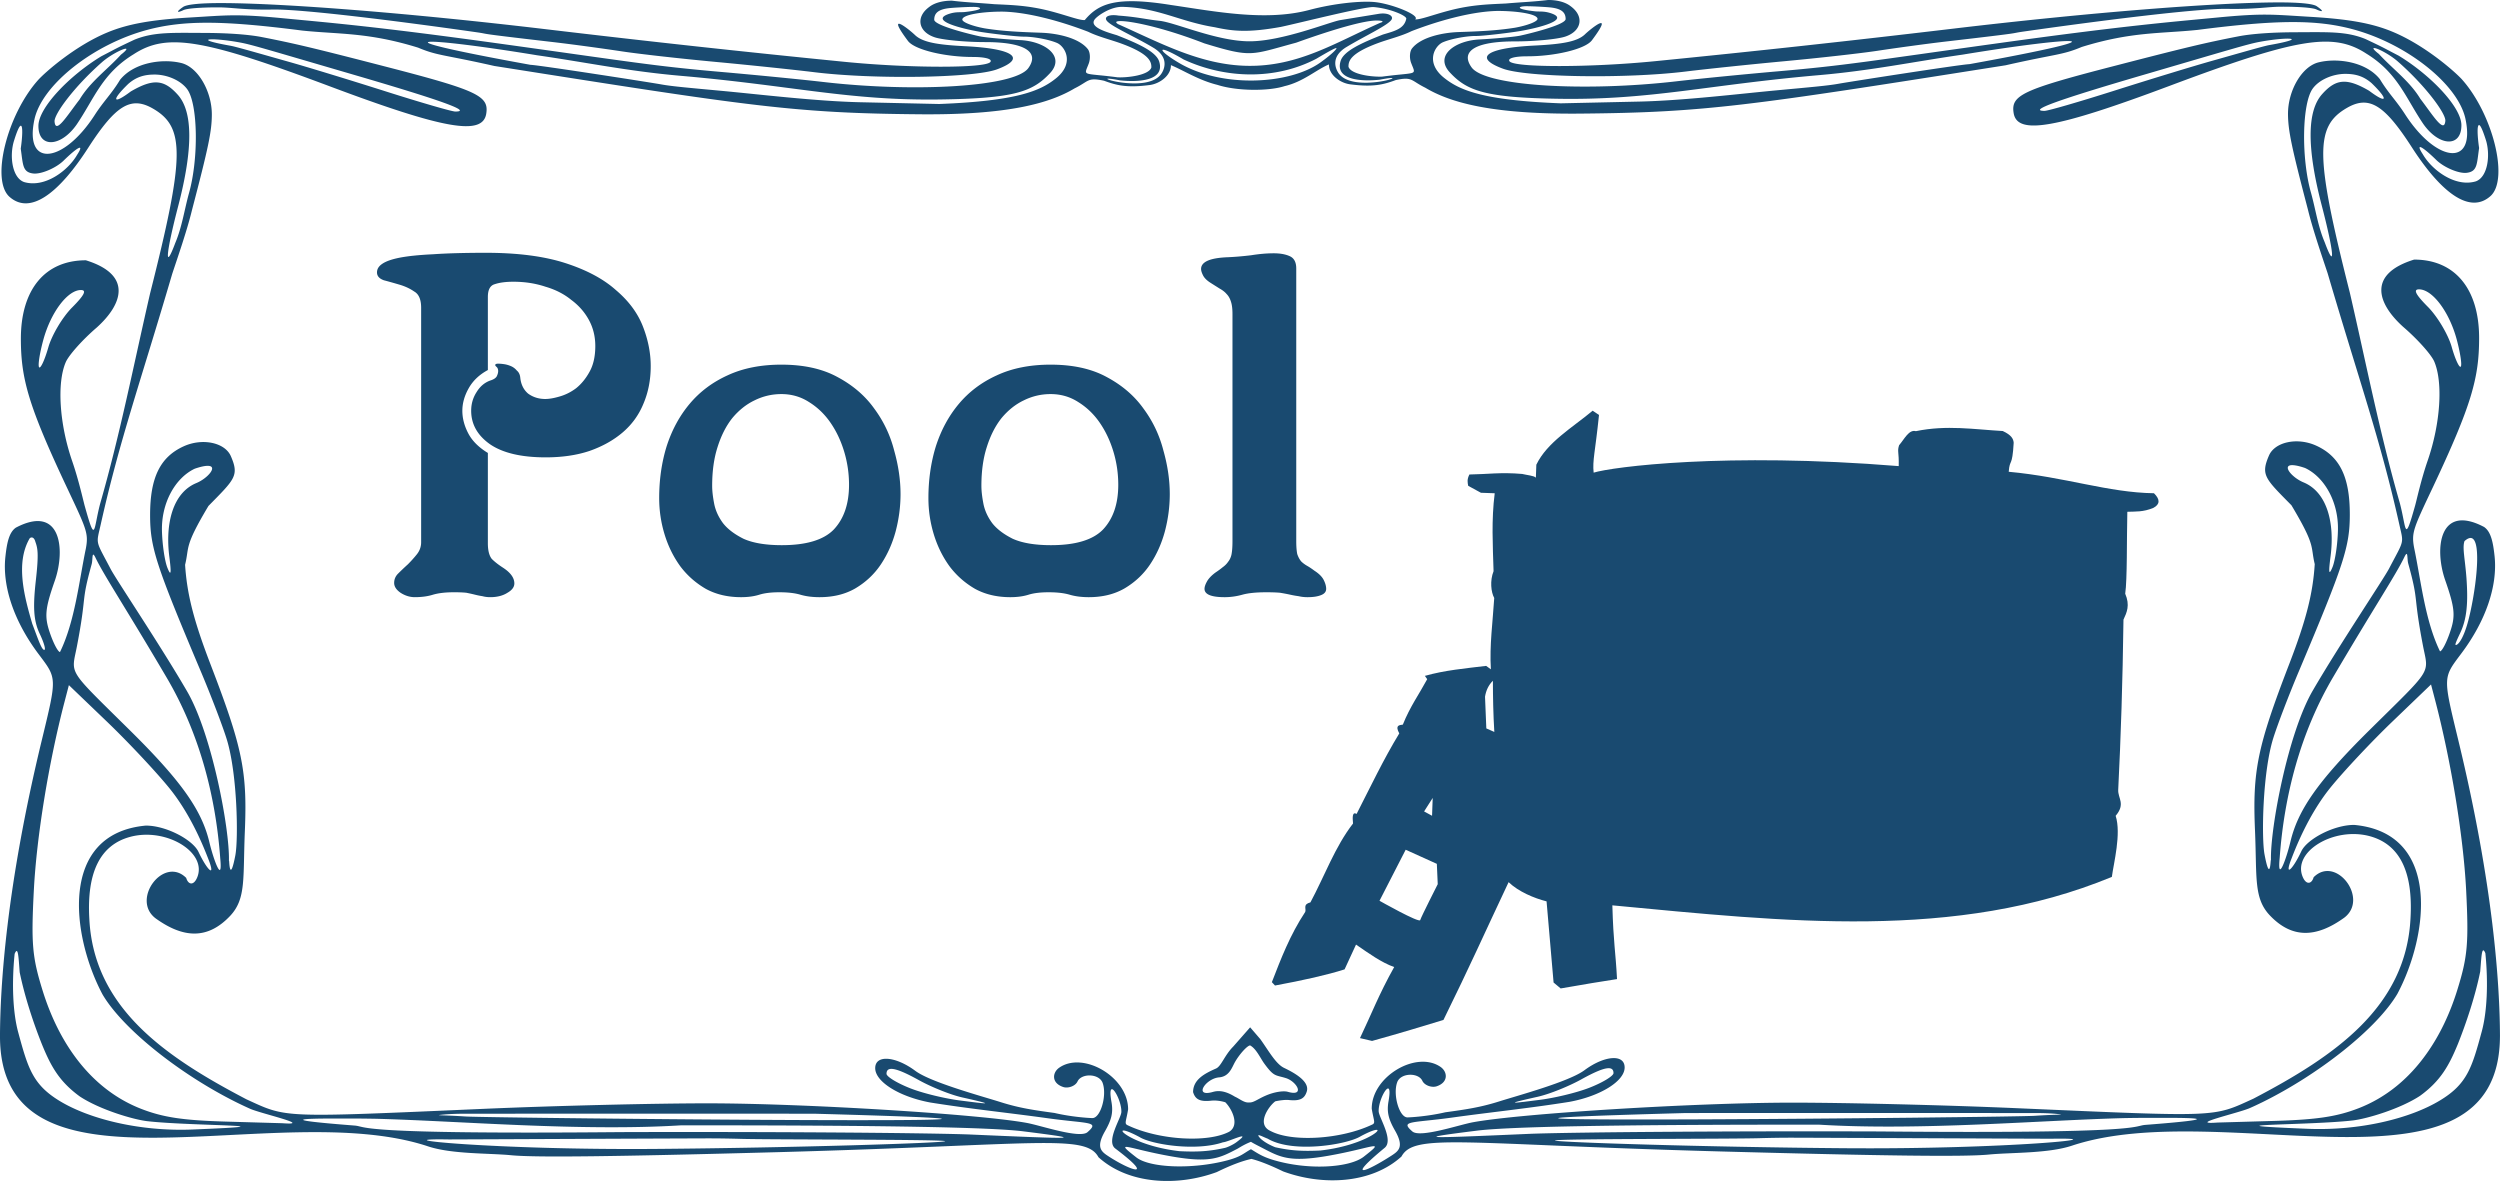
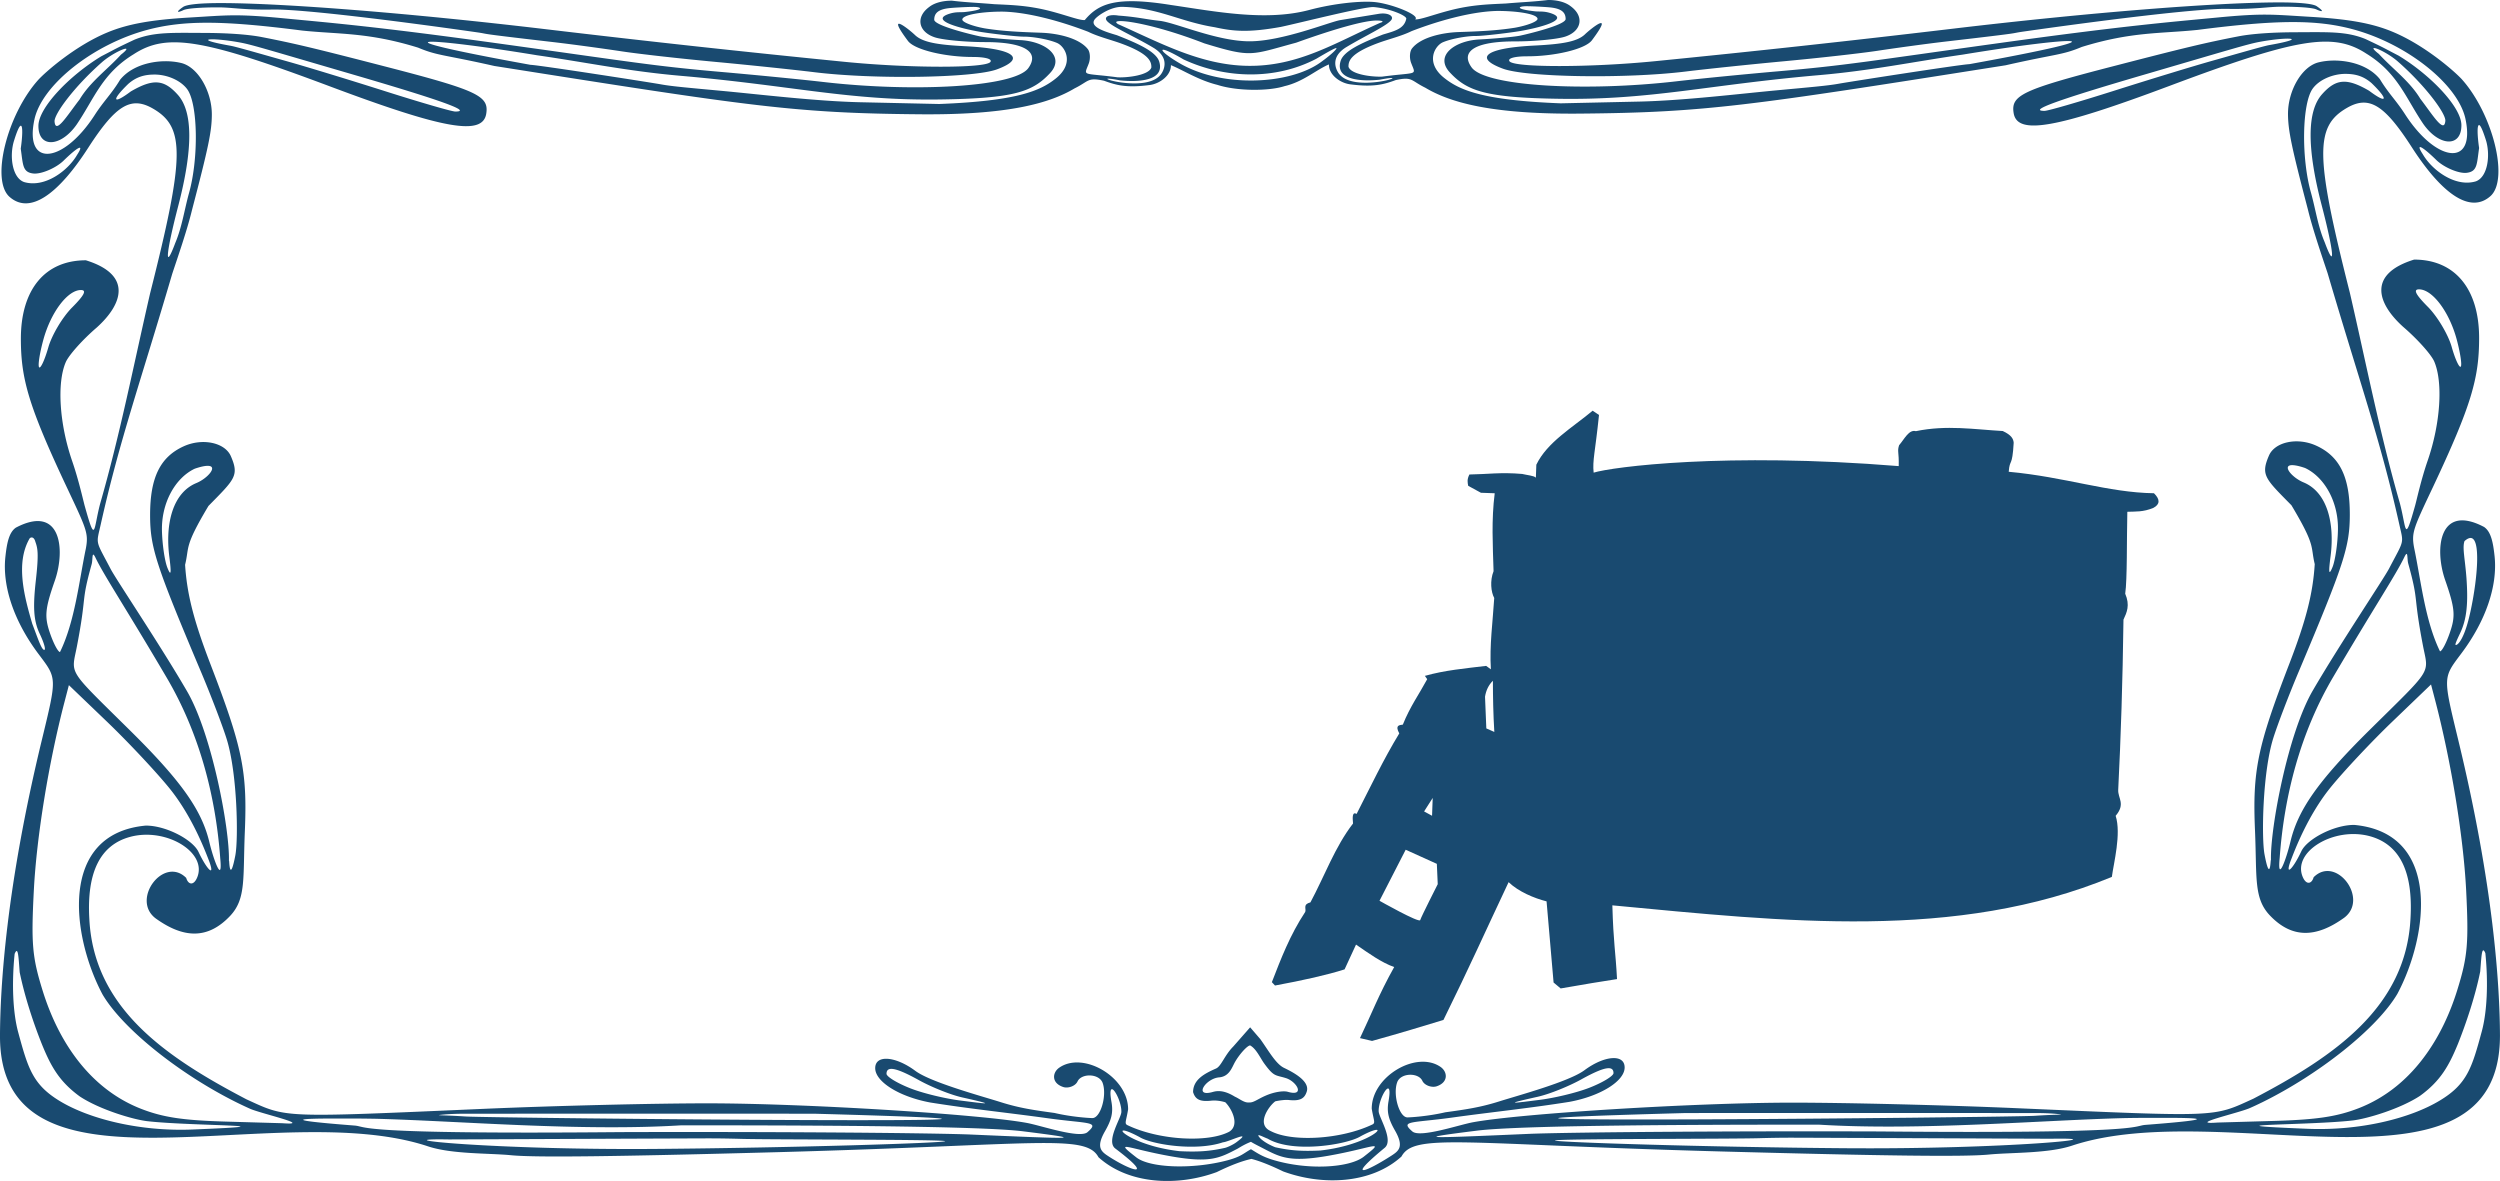
<svg xmlns="http://www.w3.org/2000/svg" viewBox="0 0 2038.5 962.99" version="1.0">
  <g fill="#194a70">
    <path d="M1756.343 402.194c5.117 5.039 4.975 9.005-.425 11.903-8.449 3.54-14.637 2.94-21.296 3.211-.521 22.776-.028 55.042-1.722 66.798 4.058 9.52 1.275 15.3-1.417 21.136-.652 49.96-2.134 96.02-4.293 138.867-.307 6.894 6.16 11.36-2.079 21.108 4.694 14.69-1.619 38.483-3.103 49.806-126.842 52.467-267.359 36.376-407.294 23.194.874 31.125 2.636 37.411 3.811 60.132-12.839 1.998-26.124 4.119-45.952 7.628l-5.782-4.84-5.716-66.155c-10.061-2.57-22.847-7.878-30.952-15.67-19.897 42.178-31.608 68.674-53.13 112.355-17.965 5.43-33.593 10.294-58.207 17.108l-9.848-2.298c9.219-19.273 15.382-35.643 27.888-57.94-10.46-3.705-20.786-11.224-31.121-18.321l-9.327 20.205c-14.133 4.546-33.809 8.941-56.74 13.174l-2.554-2.733c7.431-19.15 14.7-38.308 27.203-57.283 1.026-2.665-2.22-6.103 4.25-7.79 11.535-21.47 20.048-45.375 34.732-64.3-.457-5.1-.692-9.816 2.926-7.838 11.296-22.04 21.893-44.456 34.78-65.622-3.585-6.676-.135-6.734 2.907-7.177 5.91-14.747 13.227-24.723 19.857-37.026l-1.89-2.718c16.095-4.592 33.095-6.103 49.943-8.143l3.872 2.784c-1.177-19.463 1.537-38.783 2.738-58.156-2.638-4.752-3.64-14.055-.544-21.869-.614-20.977-1.849-41.818.941-63.517l-11.237-.401-10.39-5.668c-.455-2.592-1.17-5.027.991-9.232 14.284-.185 25.618-1.977 43.043-.447 3.862.972 9.66 1.373 11.147 3.044l.378-10.58c8.785-18.28 29.178-30.074 45.924-44.038l5.172 3.494c-3.05 29.896-5.454 37.11-4.37 47.01 15.38-4.678 107.31-16.79 248.757-5.327.307-11.703-1.37-11.968.335-17.059 4.31-4.947 7.958-13.007 13.648-11.428 25.103-5.21 47.608-1.404 70.84-.12 7.239 3.347 8.67 6.488 8.925 9.587-1.173 20.525-3.201 12.575-4.041 23.64 46.266 4.27 80.745 16.938 118.422 17.513zM1146.19 692.883l-21.346 41.606s32.445 18.369 33.201 15.745c.752-2.619 14.285-29.277 14.285-29.277l-.734-16.579-25.406-11.495zm22.027-42.246l-7.01 11.006 6.491 3.54.52-14.546zm49.088-95.561c-3.43 3.408-5.573 7.743-6.419 13.01l1.06 25.858 6.52 2.879c-.875-14.438-1.134-28.22-1.16-41.747z" />
    <path d="M1262.214.005c-11.63 1.432-20.95 1.688-34.25 2.84-12.94.674-27.39.753-46.62 5.844-13.38 3.539-23.22 7.43-27.41 7.113 4.53-3.264-19.48-12.968-33.68-14.18-10.16-.867-31.13.781-52.88 6.543-35.46 9.386-76.79 1.131-112.37-4.069-44.74-7.195-59.05-1.416-70.48 12.257-4.19.317-14.03-3.574-27.4-7.112-19.24-5.092-33.69-5.17-46.63-5.845-13.3-1.151-22.61-1.408-34.25-2.84-7.02-.051-14.12 1.564-18.592 5.156-11.125 8.145-8.96 20.18 4.438 24.674 6.464 2.169 25.104 3.942 41.404 3.942 31.23 0 44.67 7.69 35.03 21.173-11.07 15.49-92.673 19.947-167.06 11.358-18.378-2.121-56.115-5.823-83.843-8.242-54.607-4.764-71.237-7.922-179-22.883-103.01-14.3-139.14-17.118-177.69-20.842s-45.19-2.448-76.41-.606c-31.21 1.842-50.04 5.234-66.47 11.965-26.99 11.058-51.71 33.101-57.03 39.065-25.21 28.28-38.69 81.575-23.25 95.19 17.05 15.042 40.38-3.131 64.1-39.915 22.51-34.907 34.91-42.421 52.87-32.036 26.3 15.202 25.93 38.805-2.37 150.726-13.25 57.537-24.4 114.775-40.78 171.669-5.48 20.952-3.54 33.595-12.41 1.932-1.29-4.596-4.94-21.305-10.31-36.859-10.43-30.224-12.6-63.669-5.25-80.722 2.48-5.752 13.83-18.447 25.22-28.204 21.53-19.382 29.07-43.14-8.82-54.865-33.28 0-53 23.767-53 63.907 0 32.58 6.09 54.556 37.5 121.278 16.03 34.044 17.8 37.335 15.5 49.783-5.59 26.828-8.91 59.461-21.09 84.445-1.62 0-5.35-7.058-8.28-15.686-4.53-13.32-3.9-19.761 4.15-42.76 8.8-25.69 4.62-62.117-31.84-42.982-5.64 3.847-7.35 12.625-8.56 23.74-2.64 24.262 7.08 52.783 27.09 79.426 15.13 20.15 15.08 18.447 2.38 71.044C5.11 723.455.18 803.763-.01 844.883c.01 142.23 224.9 48.627 349.03 89.853 19.55 6.493 49.37 5.452 67.82 7.251 19.79 1.933 83.89 1.12 218.46-2.54 210.84-5.735 249.99-15.148 260.41 4.164 24.46 22.152 64.19 24.005 96.47 12.095 12.06-5.911 21.17-9.175 28.25-10.745 6.71 1.746 15.11 5.01 25.84 10.216 32.28 11.91 72.04 10.057 96.5-12.149 10.42-19.311 49.55-9.863 260.38-4.128 134.57 3.652 198.67 4.464 218.47 2.532 18.44-1.8 48.25-.759 67.85-7.252 124.1-41.226 349 52.403 349-89.87-.2-41.13-5.1-121.402-33.9-240.43-12.7-52.606-12.7-50.894 2.4-71.044 20-26.651 29.7-55.173 27.1-79.434-1.2-11.107-2.9-19.894-8.6-23.732-36.4-19.143-40.6 17.292-31.8 42.982 8 22.99 8.7 29.43 4.1 42.76-2.9 8.629-6.6 15.686-8.2 15.686-12.2-24.993-15.5-57.617-21.1-84.445-2.3-12.457-.6-15.739 15.5-49.792 31.4-66.721 37.5-88.688 37.5-121.277 0-40.14-19.8-63.908-53-63.908-37.9 11.725-30.4 35.492-8.9 54.865 11.4 9.766 22.8 22.452 25.3 28.204 7.3 17.053 5.1 50.507-5.3 80.723-5.4 15.562-9 32.27-10.3 36.858-8.9 31.663-6.9 19.02-12.4-1.932-16.4-56.894-27.5-114.122-40.8-171.669-28.3-111.917-28.7-135.516-2.4-150.717 18-10.388 30.4-2.873 52.9 32.033 23.7 36.78 47.1 54.962 64.1 39.92 15.4-13.621 2-66.917-23.2-95.199-5.4-5.96-30.1-28.004-57.1-39.063-16.4-6.73-35.2-10.123-66.4-11.964-31.3-1.842-37.9-3.118-76.4.606-38.6 3.724-74.7 6.542-177.73 20.842-107.77 14.96-124.4 18.12-179 22.883-27.73 2.419-65.47 6.121-83.85 8.243-74.38 8.588-155.99 4.13-167.06-11.359-9.64-13.483 3.81-21.173 35.03-21.173 16.3 0 34.94-1.773 41.41-3.941 13.39-4.494 15.56-16.53 4.43-24.675-4.47-3.591-11.57-5.207-18.59-5.156zm595.06 1.957c-50.7.143-152.5 8.08-264.37 21.367-85.73 10.182-161.45 18.441-243.22 26.548-53.08 5.263-115.18 5.309-118.84.083-1.7-2.426 4.16-4.053 14.65-4.053 22.08 0 47.09-5.752 52.56-13.067 18.94-25.292-.79-9.557-5.68-4.853-6.21 5.96-18.47 8.025-41.1 9.153-39.54 1.971-50.25 9.84-25.72 18.885 19.09 7.035 99.97 8.298 148.79 2.316 16.86-2.067 53.33-5.887 81.06-8.464 27.73-2.576 61.76-6.386 75.62-8.491 13.87-2.105 39.63-5.677 57.28-7.72 67.44-7.797 48.12-6.004 61.88-7.967 62.09-8.86 141.49-18.899 165.79-18.47 24.2.426 32.6-1.753 44.6-1.765 13.3-.013 25.1.738 28.3 2.26 4.9 2.311 6.7 1.814.2-2.647-2.6-1.79-12-3.171-31.8-3.115zm-1676.1.552c-19.84-.057-29.21 1.324-31.81 3.115-6.49 4.46-4.7 4.958.15 2.646 3.2-1.521 15.01-2.273 28.32-2.26 11.97.013 20.39 2.192 44.65 1.765 24.26-.428 103.64 9.611 165.75 18.47 13.77 1.963-5.55.17 61.88 7.968 17.66 2.042 43.42 5.614 57.28 7.719s47.9 5.915 75.624 8.491c27.728 2.577 64.195 6.397 81.063 8.464 48.82 5.982 129.69 4.72 148.78-2.316 24.53-9.044 13.83-16.913-25.72-18.884-22.63-1.129-34.89-3.193-41.094-9.153-4.898-4.705-24.624-20.44-5.688 4.852 5.477 7.315 30.492 13.067 52.562 13.067 10.49 0 16.36 1.627 14.66 4.053-3.66 5.226-65.768 5.18-118.85-.083-81.768-8.106-157.49-16.366-243.22-26.548C333.66 10.594 231.87 2.657 181.17 2.514zm938.76 3.233c13.83 1.166 27.24 7.165 26.74 9.559-1.71 8.177-9.3 9.971-19 12.846-16.89 6.655-32.02 13.303-34.53 21.56-4.84 15.936 17.77 16.796 31.91 15.273 33.4-6.466-23.43 13-34.22-6.34-2.76-4.766-4.53-13.31 7.12-20.32 15.53-9.34 34.64-18.024 36.85-22.606 1.46-3.031-3.59-5.58-10.57-4.439l-31.25 5.101c-8.66 1.416-47.46 17.374-74.3 17.298-26.75-.075-60.42-15.37-73.29-16.72-10.63-1.114-17.79-3.121-33.27-4.237-6.98-1.14-11.52.517-10.06 3.549 2.21 4.581 22.83 13.292 38.36 22.634 11.66 7.009 9.88 15.526 7.13 20.29-10.8 19.34-67.63-.125-34.22 6.341 14.13 1.524 36.74.663 31.9-15.273-2.5-8.256-17.63-14.905-34.53-21.56-9.7-2.874-23.5-7.012-17.57-13.477 2.79-3.035 12.83-9.873 22.15-9.629 29.45.776 46.66 12.028 75.25 16.624 14.88 3.206 26.73 4.62 53.9-.281 13.88-2.921 67.36-16.457 75.5-16.193zm124.62-.67c6.48.011 17.89.743 20.62 1.103 7.85 1.036 11.44 3.829 11.44 9.346 0 4.908-31.67 12.41-37.19 13.564-5.52 1.153-24.37 2.647-32.87 3.06-20.35.989-37.03 13.248-24.38 26.88 14.15 15.246 29.17 20.676 89.88 21.532 74.54 1.05 119.88-11.347 211.62-19.327 42.39-3.686 77.74-11.108 116.91-16.733 90.35-14.896 141.45-16.879 5.31 7.801-6.93.208-97.96 14.38-106.78 15.99-8.82 1.61-22.99 2.802-50.88 5.404-27.89 2.601-75.88 8.344-111.28 9.125l-64.34 1.434c-63.51-2.463-82.4-10.655-95.1-20.787-15.83-12.634-7.39-26.335-.93-29.03 7.83-3.27 20.68-5.16 26.78-5.1 6.09.06 28.16-2.671 36.03-3.998 13.33-2.248 43.08-9.257 24.22-14.86-5.11-1.517-8.46-.868-12.03-1.268-16.89-1.891-13.52-4.146-7.03-4.136zm-450.72.552c6.48-.01 9.85 2.271-7.03 4.163-3.58.4-6.93-.276-12.04 1.24-18.856 5.603 10.89 12.64 24.22 14.888 7.87 1.326 29.94 4.03 36.03 3.97 6.1-.06 18.96 1.83 26.79 5.1 6.45 2.696 14.89 16.396-.94 29.03-12.7 10.133-31.59 18.324-95.096 20.787l-64.343-1.433c-35.4-.782-83.391-6.524-111.28-9.126-27.891-2.601-42.051-3.793-50.881-5.403-8.82-1.61-99.85-15.782-106.78-15.99-136.15-24.68-85.09-22.697 5.32-7.802 39.16 5.625 74.51 13.047 116.9 16.734 91.742 7.98 137.08 20.376 211.63 19.327 60.71-.856 75.72-6.258 89.87-21.505 12.65-13.631-4.03-25.919-24.37-26.907-8.51-.413-27.36-1.907-32.88-3.06-5.52-1.154-37.186-8.656-37.186-13.564 0-5.517 3.587-8.31 11.436-9.346 2.73-.36 14.14-1.092 20.63-1.103zm426.4 3.308c16.13-.136 33.47 2.358 33.47 6.479 0 2.124-8.23 5.351-18.31 7.168-15.1 2.45-30.64 3.038-45.97 3.556-12.67.428-30.77 4.002-38.09 13.4-1.84 2.351-2.24 7.688-.69 11.77 4.06 10.699 5.72 7.29-23.59 11.166-8.4.362-25.58-1.753-27.5-8.078 0-4.423 1.06-10.736 24-19.243 8.63-3.203 19.17-5.684 27.43-9.76 19.77-7.647 47.18-15.827 69.25-16.458zm-405.12.551c1.01-.011 2.02-.008 3.03 0 22.08.631 49.48 8.811 69.25 16.459 8.27 4.076 18.8 6.557 27.44 9.76 22.94 8.506 24 14.847 24 19.27-1.92 6.325-19.11 8.44-27.5 8.078-29.32-3.876-27.66-.467-23.6-11.165 1.55-4.083 1.15-9.42-.68-11.772-7.33-9.397-25.43-12.999-38.1-13.427-15.32-.518-30.87-1.106-45.97-3.556-10.08-1.816-18.31-5.043-18.31-7.168 0-3.863 15.24-6.301 30.44-6.479zm307.31 7.251c5.21.01 6.48.9 2.75 1.958-36.83 16.413-66.79 35.644-107.95 34.98-38.02-.612-70.75-18.484-105.53-33.983-9.02-5.485 23.04-2.654 70.3 15.663 39.01 11.924 37.68 9.485 74.9-.552 31.53-11.34 55.59-18.087 65.53-18.066zm745.81 1.268c19.8-.092 35.2 1.833 50 5.79 44.3 11.804 86.1 45.034 92.1 73.168 8.4 39.521-23.6 35.913-49.2-3.694-7.4-11.535-13.6-17.137-20.6-28.755-11.4-14.153-34.3-17.371-49.5-13.784-14.1 3.102-25.5 23.3-25.4 42.291.1 13.466 2.8 26.556 16.2 77.692 4.1 16.85 11.9 39.373 16.1 52.05 25.7 87.586 42.9 135.296 58.3 204.144 3.8 17.115 4.5 12.386-8.1 36.532-4.5 8.69-40.2 61.649-62.4 99.83-20.1 34.645-34.6 111.883-34 137.846v.027c-.1.282-.2.582-.2.908-.2 2.709-1 15.942-5-5.16-2.6-13.18-1.7-66.907 7.1-95.023 3.5-11.125 12.9-35.686 20.9-54.592 36.8-87.312 41.5-101.515 41.5-127.867 0-30.551-8.2-47.269-27.4-56.02-15.3-6.961-33.6-3.141-38.5 8.028-6.9 15.95-3.2 18.782 18.3 40.581 20.1 33.613 15.4 33.04 19 47.993-1.5 24.013-7 45.601-20.7 81.225-26.1 67.798-30.1 87.065-28 136.16 1.6 38.226-1.1 54.768 11.8 68.733 18.5 19.69 38.4 18.403 60.9 2.232 20.5-15.377-6.6-51.336-24.9-33.03-1.5 5.426-5.9 6.59-8.8-.053-9-20.538 25.1-41.393 54.6-33.418 24.3 6.599 35.4 28.875 33.2 66.88-3.6 72.368-61.4 112.27-128.1 147.144-33.5 15.271-26.7 14.998-193.38 7.746-57.56-2.506-140.04-4.526-183.32-4.5-78.54.054-220.68 8.796-259.72 15.995-11.34 2.09-43.08 12.96-49.37 7.499-10.34-8.972-.74-6.723 32.66-11.363 32.63-4.535 62.01-7.455 95.59-12.818 25.25-4.694 44.84-16.939 44.84-27.984 0-5.205-3.55-7.71-9.06-7.658-6.24.053-14.97 3.397-23.72 9.89-12.62 9.378-54.63 20.723-69.75 25.505-15.25 4.825-27.46 6.572-43.72 8.795-13.81 3.247-27.96 4.138-30.84 4.164-6.64.062-12.04-18.43-8.38-28.619 2.84-7.887 17.32-8.054 20.5-1.244 1.77 3.785 7.66 5.832 11.69 4.5 9.73-3.23 8.97-11.787 3.16-15.8-19.7-13.596-56.17 7.824-56.1 34.053 1.64 10.083 3.39 11.715.16 13.065-25.38 12.016-65.18 14.38-82.62 5.152-11.98-5.32-1.59-20.211 3.79-24.199 2.98-.68 7.95-1.411 11.11-1.076 9.23.97 12.83-1.209 14.6-7.005 2.61-8.566-11.45-15.783-18.57-19.214-6.81-3.291-12.84-14.425-19.37-23.494l-8.25-9.563-13.75 15.633c-7.27 7.34-9.75 16.074-14.1 17.97-9.44 4.13-18.62 9.043-18.68 19.215 1.76 5.805 5.4 7.984 14.62 7.005 3.99-.424 8.03.203 11.63 1.27 5.2 5.1 12.08 18.483 3.25 24.014-17.45 9.22-57.25 6.864-82.63-5.16-3.22-1.342-1.47-2.983.16-13.066.07-26.22-36.4-47.622-56.1-34.018-5.8 4.005-6.56 12.571 3.16 15.791 4.03 1.341 9.92-.732 11.69-4.517 3.18-6.82 17.66-6.643 20.5 1.244 3.66 10.19-1.74 28.672-8.38 28.61-2.87-.026-17.03-.917-30.84-4.164-16.25-2.223-28.47-3.935-43.72-8.76-15.11-4.79-57.126-16.162-69.75-25.531-8.748-6.493-17.48-9.846-23.718-9.899-5.505-.044-9.063 2.453-9.063 7.667 0 11.045 19.594 23.29 44.844 27.983 33.587 5.364 62.967 8.284 95.597 12.819 33.39 4.64 42.99 2.408 32.65 11.38-6.29 5.461-38.03-5.434-49.37-7.525-39.04-7.19-181.18-15.933-259.72-15.986-43.28-.035-125.76 1.985-183.31 4.49-166.68 7.261-159.89 7.526-193.35-7.745-66.71-34.865-124.52-74.767-128.15-147.135-2.18-38.014 8.88-60.281 33.25-66.88 29.47-7.984 63.53 12.871 54.56 33.409-2.9 6.643-7.26 5.487-8.81.053-18.32-18.306-45.36 17.653-24.88 33.03 22.52 16.17 42.38 17.459 60.85-2.232 12.98-13.965 10.24-30.498 11.84-68.733 2.06-49.086-1.92-68.354-27.97-136.16-13.69-35.624-19.2-57.212-20.75-81.217 3.65-14.953-1.03-14.388 19.06-48 21.42-21.8 25.19-24.623 18.25-40.582-4.85-11.16-23.22-14.989-38.5-8.02-19.16 8.743-27.34 25.47-27.34 56.02 0 26.344 4.62 40.547 41.5 127.868 7.98 18.897 17.39 43.467 20.87 54.583 8.83 28.116 9.67 81.842 7.13 95.031-4.07 21.103-4.87 7.87-5.03 5.152a3.304 3.304 0 00-.19-.908v-.027c.61-25.963-13.96-103.192-34.06-137.845-22.15-38.173-57.84-91.132-62.38-99.831-12.6-24.137-11.89-19.409-8.06-36.523 15.39-68.857 32.56-116.567 58.25-204.153 4.19-12.677 12.06-35.2 16.13-52.05 13.41-51.131 16.12-64.221 16.18-77.687.09-18.992-11.33-39.19-25.34-42.292-15.26-3.587-38.11-.369-49.5 13.785-7.02 11.617-13.26 17.22-20.69 28.754-25.51 39.607-57.56 43.215-49.15 3.694 5.98-28.133 47.78-61.364 92.06-73.168 29.68-7.913 61.72-7.754 126.34.58 30.19 3.135 53.86 1.346 94.47 13.921 16.09 6.746 20.39 5.491 62.16 14.943 210.39 33.246 244.71 38.486 347.22 39.396 71.13.632 105.22-8.778 125.9-21.118 12-5.903 10.28-9.17 24.06-6.23 10.28 3.81 18.69 5.882 37.16 3.5 8.15-1.05 17.49-7.69 17.34-16.237 10.22 4.246 22.89 12.434 37.87 16.084 15.99 5.198 41.92 5.219 54.77 1.052 15.22-3.493 25.96-13.457 36.21-17.716-.15 8.547 9.19 15.188 17.34 16.238 18.47 2.381 26.88.336 37.16-3.473 13.78-2.94 12.07.327 24.06 6.23 20.68 12.34 54.77 21.75 125.91 21.119 102.5-.912 136.83-6.151 347.22-39.397 41.73-9.452 46.03-8.198 62.13-14.943 40.6-12.575 64.3-10.786 94.5-13.922 32.3-4.167 56.5-6.276 76.3-6.369zm21.1 8.216c-5.5-.014-11.7.051-18.8.083-17 .076-34.1 1.132-45.5 3.363-26.7 5.195-42.4 8.92-101.5 24.233-74.46 19.248-83.97 23.723-81.61 38.294 2.94 18.147 34.21 12.669 127.41-22.276 104-39.01 133.1-43.784 160.1-26.246 25.7 15.737 32.1 36.143 46.5 57.371 12.9 18.425 31.1 19.408 31.1 1.075 0-14.868-25.4-41.122-51.2-56.736-14-7.238-10.8-5.892-27.1-13.592-11.7-4.736-22.7-5.527-39.4-5.569zm-1740.3.551c-16.7.042-27.67.833-39.37 5.569-16.34 7.7-13.12 6.355-27.13 13.592-25.76 15.614-51.21 41.868-51.21 56.737 0 18.332 18.24 17.35 31.15-1.076 14.39-21.227 20.81-41.634 46.53-57.37 26.95-17.539 56.11-12.764 160.1 26.245 93.16 34.945 124.43 40.423 127.37 22.276 2.36-14.57-7.15-19.046-81.56-38.293-59.2-15.313-74.87-19.038-101.5-24.234-11.44-2.23-28.52-3.287-45.53-3.363-7.09-.031-13.28-.097-18.85-.083zm1716.8 4.742c5.9.105 3.6 1.865-15.7 5.294-4.6.815-31.3 8.571-46.5 12.819-15.1 4.248-50.8 15.148-79.4 24.233-28.6 9.085-54.2 16.542-57.1 16.542-14 0 10.7-8.95 83.9-30.299 67.4-19.699 81.7-24.113 90.9-25.86 10-1.894 19.4-2.81 23.9-2.729zm-1693.3.552c4.54-.082 13.92.834 23.91 2.73 9.21 1.745 23.49 6.16 90.97 25.859 73.13 21.35 97.85 30.298 83.81 30.298-2.81 0-28.49-7.457-57.06-16.541-28.57-9.085-64.31-19.986-79.44-24.234-15.12-4.247-41.87-12.004-46.47-12.819-19.32-3.428-21.54-5.188-15.72-5.293zm1763.4 7.112c2.6.027 12.7 5.195 19.4 11.11 22.6 19.868 39 42.254 38.6 48.219-.9 10.87-10.2-4.635-20.4-17.947-8.7-14.395-22.5-24.238-33.8-36.557-4.4-3.44-5.2-4.838-3.8-4.825zm-846.45.028c1.46-.095-3.05 4.763-12.87 11.772-25.28 18.035-80.03 20.879-114.85.551-18.62-10.873-19.57-16.61 3.35-3.032 33.84 15.732 74.66 16.955 108.15-.552 10.03-5.94 15.09-8.665 16.22-8.739zm-987.03.523c1.35-.013.6 1.386-3.81 4.825-11.27 12.32-25.12 22.162-33.75 36.557-10.29 13.313-19.59 28.817-20.41 17.947-.45-5.965 16.01-28.35 38.53-48.218 6.71-5.915 16.88-11.084 19.44-11.11zm1810 20.512c8.2.005 14.8 1.854 21.4 7.609 14.3 13.884 12.5 17.122-2.1 6.148-18.1-10.542-27-9.884-38.3 2.784-12.4 13.807-12.5 43.909-.4 90.427 10.2 39.117 11.4 54.3 2.5 30.321-5.5-12.88-7.4-26.704-11.1-40.079-8.2-28.642-7.4-73.454 1.4-85.302 5.2-7.096 16.2-11.916 26.6-11.91zm-1786.5.551c10.46-.006 21.39 4.814 26.66 11.91 8.8 11.848 9.52 56.66 1.34 85.298-3.65 13.383-5.6 27.199-11.03 40.088-8.96 23.97-7.73 8.787 2.44-30.33 12.09-46.516 11.96-76.618-.35-90.427-11.29-12.665-20.21-13.323-38.34-2.782-14.57 10.974-16.39 7.737-2.09-6.147 6.58-5.756 13.23-7.604 21.37-7.61zm1895.4 41.189c1-.156 2.8 3.31 5.6 12.103 3.8 11.87 1.8 30.192-8.2 33.8-16.9 5.035-35.9-9.353-43.2-22.11-6.8-10.437.4-5.677 11 4.685 6.1 5.971 18.3 11.26 24.8 10.45 8.8-1.094 8.2-7.058 10.1-20.209-1.5-10.51-1.7-18.492-.1-18.72zm-2004.5.551a.56.56 0 01.22 0c1.52.228 1.35 8.21-.16 18.72 1.92 13.15 1.35 19.115 10.09 20.208 6.5.81 18.71-4.478 24.82-10.45 10.6-10.362 17.79-15.122 11-4.685-7.31 12.757-26.26 27.14-43.22 22.11-9.97-3.608-11.95-21.93-8.13-33.8 2.56-8.242 4.31-11.819 5.38-12.103zm1955.6 133.4c10.9 0 24.6 18.19 30.7 40.696 3 11.212 4.5 21.278 3.3 22.355s-4.6-6.255-7.4-16.295c-2.9-10.03-11.6-24.657-19.4-32.5-10-10.049-12.1-14.257-7.2-14.257zm-1906.5.555c4.95 0 2.81 4.208-7.19 14.257-7.8 7.834-16.51 22.46-19.37 32.5-2.87 10.03-6.22 17.37-7.44 16.295s.3-11.152 3.34-22.364c6.12-22.506 19.82-40.688 30.66-40.688zm1802.7 142.803c2.2-.088 5.8.565 10.9 2.32 16.3 7.693 27.3 28.337 26.8 50.428-.2 11.116-2.2 24.763-4.4 30.321-3 7.331-3.4 4.888-1.6-8.901 3.5-27.446-3-52.262-22.1-60.132-9.2-3.81-17.6-13.71-9.6-14.036zm-1699.8.556c.32-.009.62-.009.9 0 8.01.327-.42 10.216-9.65 14.036-19.06 7.87-25.54 32.686-22.03 60.123 1.76 13.797 1.32 16.241-1.6 8.91-2.21-5.567-4.19-19.215-4.43-30.33-.48-22.082 10.48-42.726 26.78-50.427 4.52-1.536 7.78-2.224 10.03-2.312zm1845.5 58.808c10.5-.309 3.9 47.516-2.3 69.5-3 10.667-6.5 16.295-8.7 17.495s-1.3-1.12 2.7-9.528c5.2-11.028 6.6-23.493 5.1-44.64-1.2-16.127-3.5-24.913-1.6-30.268 1.8-1.65 3.4-2.47 4.8-2.559zm-1990.3.547c.66-1.155 3.54-2.152 4.78 2.567 1.88 5.32 2.86 9.467.42 31.16-2.36 21.085-2.14 32.721 3.08 43.74 3.98 8.416 5.44 14.292 3.25 13.1-2.2-1.199-5.25-10.665-9.26-21.066-6.44-22.047-13.85-49.307-2.27-69.5zm1938.2 12.492c1-.335.6 4.914 1.4 7.799 9 32.518 3.7 23.52 12 66.854 4.6 23.873 8.8 17.185-43.9 69.28-42.2 41.781-58 65.045-64.1 90.515-3.5 14.733-10.9 34.68-8.8 13.312 3.7-51.142 17-102.222 43.6-147.382 33.5-56.973 51-83.104 58.1-97.899.8-1.64 1.3-2.373 1.7-2.479zm-1886.2.547c.35-.044.92.662 1.81 2.515 7.11 14.794 24.61 40.899 58.09 97.863 26.55 45.17 39.92 96.24 43.63 147.391 2.05 21.367-5.36 1.411-8.88-13.321-6.09-25.47-21.84-48.725-64.09-90.506-52.68-52.095-48.46-45.417-43.88-69.28 8.33-43.343 2.97-34.345 12-66.854.77-2.77.41-7.693 1.32-7.808zm1906.2 105.865l3.6 13.79c12.8 49.236 22.7 109.738 25 153.283 2.2 43.811 1.3 54.75-7.2 82.099-6.1 19.611-14.4 36.797-24.6 51.274-14.8 21.138-33.7 36.497-55.8 45.08-17.8 6.9-34.1 9.352-69.1 10.367l-45.9 1.323c-26.3 1.95 17.6-7.887 26.3-11.83 3.2-1.394 6.3-2.85 9.4-4.385 0-.009 0-.018.1-.026 47.1-23.114 94.3-60.661 110.8-88.768 25.4-47.737 36-131.132-35.3-137.687-16.7 0-38.3 11.592-43 21.394-7.4 15.72-14.2 21.526-8 5.902 2.3-5.85 12.9-34.468 31.6-57.617 10.8-13.34 33.7-37.75 50.9-54.23l31.2-29.969zm-1926.1.556l31.25 29.969c17.17 16.48 40.05 40.882 50.84 54.22 18.73 23.15 29.31 51.769 31.63 57.627 6.18 15.615-.61 9.81-8.06-5.902-4.66-9.81-26.24-21.394-42.91-21.394-71.3 6.555-60.7 89.941-35.31 137.678 16.48 28.116 63.68 65.663 110.81 88.776l.06.027c3.12 1.526 6.23 2.982 9.35 4.384 8.77 3.944 52.63 13.78 26.31 11.822l-45.85-1.323c-35.03-1.006-51.29-3.458-69.09-10.366-22.13-8.584-41-23.935-55.84-45.072-10.17-14.477-18.46-31.672-24.57-51.283-8.51-27.349-9.46-38.28-7.18-82.099 2.26-43.546 12.12-104.047 24.97-153.284l3.59-13.78zm1968.7 216.248c.4-.08 1 .626 1.7 2.32 2.5 24.71 1.3 48.248-2.9 63.678-8 29.589-11.9 42.981-34.1 56.382-24.4 14.812-65.6 24.86-108 23.131-91.4-3.723.8-2.7 36.7-6.784 11.5-1.306 38.8-9.387 55.1-20.15 16.8-12.21 23.6-24.701 30.9-42.46 6.5-16.33 14-38.43 18.1-58.8.8-9.713 1.1-17.08 2.5-17.317zm-2011.4.555c1.46-.388 1.82 7.2 2.59 17.31 4.17 20.378 11.59 42.478 18.16 58.807 7.25 17.75 14.06 30.278 30.88 42.479 16.32 10.763 43.6 18.844 55.12 20.158 35.9 4.076 128.03 3.053 36.63 6.785-42.35 1.72-83.51-8.355-108-23.158-22.17-13.41-26.04-26.793-34.07-56.382-4.18-15.44-5.35-38.977-2.84-63.687.61-1.474 1.12-2.206 1.53-2.312zm1005.9 76.973c5.02 2.735 8.39 10.48 11.46 14.698 7.97 10.93 8.92 9.28 17.49 11.883 9.22 2.797 16.16 15.386 1.7 11.23-3.11-.9-10.46-.193-18.21 3.22-6.74 2.965-9.59 5.691-13.24 5.47-4.01.46-7.7-2.973-11.62-4.702-6.13-3.75-11.89-5.637-17.96-3.881-16.06 4.631-6.01-10.949 5.06-11.875 8.5-.715 10.46-8.213 13.13-12.8 3.69-6.344 9.99-13.243 12.19-13.243zm292.18 18.58c2.79-.045 4.1 1.296 4.1 3.996 0 2.347-8.84 7.71-19.66 11.936s-28.93 8.399-40.12 9.82c-21.22 2.681-32.24 4.278-2.1-2.453 10.16-2.276 26.04-8.875 35.44-14.09 11.04-6.13 18.27-9.148 22.34-9.21zm-584.59.547c4.072.07 11.307 3.087 22.344 9.21 9.403 5.222 25.277 11.821 35.437 14.089 30.14 6.74 19.12 5.143-2.09 2.452-11.2-1.42-29.308-5.593-40.128-9.81-10.82-4.226-19.656-9.59-19.656-11.936 0-2.709 1.308-4.04 4.093-4.005zm404.75 15.994c1.32-.176 1.88 2.603.5 10.392-1.58 8.893.07 14.795 5.31 23.961 7.6 13.295 2.95 16.639-3.22 20.591-18.74 12.051-38.65 21.05-5.22-6.59 7.54-6.228-4.73-24.728-4.9-29.748-.25-7.234 5.01-18.27 7.53-18.606zm-225.16.582a.597.597 0 01.25 0c2.52.335 7.82 11.372 7.57 18.606-.18 5.02-12.79 23.82-4.94 29.748 33.1 25.028 12.76 18.235-5.22 6.564-6.15-3.979-10.82-7.296-3.22-20.6 5.24-9.166 6.89-15.068 5.31-23.952-1.29-7.304-.89-10.18.25-10.366zm512.57 19.409c79.67-.035 235.6.026 240.28.026 6.23 0 12.5.22 17.2.662 9.4.873 1.6.309-17.2 1.57-21.7 1.456-624.02 7.11-286.13-2.205 1.19-.035 19.29-.044 45.85-.053zm-948 .547c49.52-.009 108.44-.009 148.28 0 26.556.009 44.653.026 45.84.053 337.89 9.325-264.43 3.66-286.12 2.205-18.86-1.261-26.64-.697-17.19-1.57 4.72-.432 10.96-.662 17.19-.662 2.33 0 42.47-.017 92-.026zm1295.5 3.388c22.7.026 48.7.635-17.2 5.734-10.8.838 2.9 7.366-217.66 5.355-112.55-.38-239.68.459-282.53 1.87-89.56 3.917-98.25 4.155-45.03-2.505 23.9-2.991 101.12-5.02 279.22-4.879 82.65 5.038 180.88-3.643 249.3-5.381 5.3-.08 10.6-.186 15.9-.16 3.3.018 10.5-.034 18-.034zm-1494.7.555c7.55-.009 14.72.044 18 .027 5.3-.018 10.6.088 15.9.167 68.43 1.73 166.67 10.42 249.32 5.373 178.1-.132 255.32 1.888 279.21 4.879 53.22 6.67 44.53 6.422-45.03 2.514-42.85-1.412-169.98-2.25-282.53-1.88-220.51 2.012-206.89-4.507-217.69-5.345-65.89-5.1-39.85-5.717-17.18-5.735zm850.5 9.237c5.01-.026-12.87 13.11-45.72 16.841-15.07.733-24.58.08-36.88-2.673-4.9-1.932-8.82-4.26-11.75-6.81-5.6-5.876 1.85-1.491 5.56-.186 20.63 12.272 65.11 4.8 75.85-1.932 7.05-3.775 11.27-5.231 12.94-5.24zm-206.28.547c1.67.009 5.88 1.5 12.93 5.267 9.61 6.025 45.86 11.936 68.16 4.331 4.16-.114 25.49-10.815 10.73.106-2.24 1.65-6.76 3.909-9.23 4.473-12.29 2.744-21.81 3.405-36.88 2.673-32.85-3.732-50.72-16.876-45.71-16.85zm542.18 5.85c11.36-.027 213.1.872 214.1.855 59.7-1.041-37.22 8.769-168.75 7.72-111.8-.9-234.74-4.818-235.75-6.265-1.09-1.552 141.83-1.2 166.12-1.896 9.11-.265 17.47-.397 24.28-.415zm-878.09.546c6.813.018 15.172.15 24.282.415 24.293.705 167.21.353 166.13 1.905-1.01 1.438-123.96 5.39-235.75 6.282-131.53 1.058-228.44-8.752-168.79-7.72 1.02.018 202.78-.908 214.13-.882zm439.8 2.814c2.26 1.447 5.73 3.141 9.29 4.994 14.5 7.542 22.03 11.998 54.07 6.334 36.39-6.431 47.45-13.957 28.59.83-11.49 8.98-45.25 11.274-74.09 2.54-9.08-2.788-12.59-5.505-17.86-8.663-6.49 3.608-7.84 5.999-19.37 9.104-28.37 7.499-63.07 6.175-74.09-2.426-18.86-14.795-7.8-7.26 28.6-.83 32.03 5.638 39.56 1.2 54.06-6.342 3.33-2.03 6.72-3.97 10.8-5.54z" />
-     <path d="M400.2 310.13c-4.8 1.6-8.67 4.8-11.6 9.6-2.93 4.53-4.4 9.6-4.4 15.2 0 10.93 5.07 20 15.2 27.2 10.4 7.2 25.6 10.8 45.6 10.8 13.33 0 25.2-1.74 35.6-5.2 10.67-3.74 19.73-8.8 27.2-15.2s13.07-14.14 16.8-23.2c4-9.34 6-19.6 6-30.8 0-10.67-2.13-21.47-6.4-32.4-4.27-10.94-11.6-20.8-22-29.6-10.13-9.07-23.87-16.4-41.2-22s-38.93-8.4-64.8-8.4c-17.33 0-31.73.4-43.2 1.2-11.2.53-20.27 1.46-27.2 2.8-6.67 1.33-11.47 3.06-14.4 5.2-2.67 1.86-4 4.13-4 6.8 0 2.93 1.87 5.06 5.6 6.4 4 1.06 8.27 2.26 12.8 3.6 4.53 1.33 8.53 3.2 12 5.6 3.73 2.13 5.6 6.53 5.6 13.2v191.2c0 3.73-1.2 7.06-3.6 10-2.13 2.66-4.53 5.33-7.2 8a229.6 229.6 0 00-8 7.6c-2.13 2.13-3.2 4.66-3.2 7.6 0 2.93 1.73 5.6 5.2 8 3.73 2.4 7.6 3.6 11.6 3.6 5.6 0 10.53-.67 14.8-2 4.53-1.34 10.27-2 17.2-2 4 0 7.33.13 10 .4 2.67.53 5.07 1.06 7.2 1.6 2.13.53 4.13.93 6 1.2 1.87.53 4 .8 6.4.8 5.6 0 10.27-1.2 14-3.6 3.73-2.14 5.6-4.67 5.6-7.6 0-4.54-3.07-8.8-9.2-12.8-3.73-2.4-6.8-4.8-9.2-7.2-2.13-2.67-3.2-6.94-3.2-12.8v-73.6c-7.47-4.54-12.8-9.87-16-16-3.2-6.14-4.8-12.27-4.8-18.4 0-6.14 1.73-12.27 5.2-18.4 3.47-6.14 8.67-11.07 15.6-14.8v-59.6c0-5.87 1.87-9.34 5.6-10.4 4-1.34 9.07-2 15.2-2 9.33 0 18 1.33 26 4 8.27 2.4 15.33 6 21.2 10.8 6.13 4.53 10.93 10 14.4 16.4s5.2 13.46 5.2 21.2c0 8.53-1.6 15.6-4.8 21.2-2.93 5.33-6.53 9.73-10.8 13.2-4.27 3.2-8.8 5.46-13.6 6.8-4.53 1.33-8.4 2-11.6 2-5.33 0-10-1.47-14-4.4-3.73-3.2-5.87-7.6-6.4-13.2-.27-2.4-1.2-4.27-2.8-5.6-1.33-1.6-2.93-2.8-4.8-3.6s-3.73-1.34-5.6-1.6c-1.87-.27-3.47-.4-4.8-.4-1.6 0-2.4.4-2.4 1.2 0 .26.27.66.8 1.2 1.07.8 1.6 2 1.6 3.6 0 1.33-.4 2.8-1.2 4.4-.8 1.33-2.4 2.4-4.8 3.2m237.29 134.4c-13.067 0-23.467-1.74-31.2-5.2-7.467-3.74-13.067-8-16.8-12.8-3.733-5.07-6.133-10.4-7.2-16s-1.6-10.4-1.6-14.4c0-12 1.467-22.54 4.4-31.6 2.933-9.34 6.933-17.2 12-23.6 5.333-6.4 11.333-11.2 18-14.4 6.933-3.47 14.266-5.2 22-5.2 8.266 0 15.733 2.13 22.4 6.4 6.933 4.26 12.8 9.86 17.6 16.8 4.8 6.93 8.533 14.8 11.2 23.6 2.666 8.8 4 17.86 4 27.2 0 15.46-4.134 27.6-12.4 36.4-8.267 8.53-22.4 12.8-42.4 12.8m30.8 42.4c11.2 0 20.933-2.4 29.2-7.2 8.533-5.07 15.466-11.6 20.8-19.6 5.333-8 9.333-16.94 12-26.8 2.666-10.14 4-20.27 4-30.4 0-11.47-1.734-23.34-5.2-35.6-3.2-12.54-8.667-24-16.4-34.4-7.467-10.4-17.467-18.94-30-25.6-12.267-6.67-27.467-10-45.6-10-16.8 0-31.467 2.93-44 8.8-12.267 5.6-22.533 13.33-30.799 23.2-8.27 9.86-14.53 21.46-18.8 34.8-4 13.06-6 27.06-6 42 0 10.13 1.47 20 4.4 29.6s7.2 18.26 12.8 26c5.6 7.46 12.53 13.6 20.799 18.4 8.267 4.53 17.867 6.8 28.8 6.8 5.6 0 10.533-.67 14.8-2 4.266-1.34 9.733-2 16.4-2 6.933 0 12.666.66 17.2 2 4.533 1.33 9.733 2 15.6 2m188.73-42.4c-13.07 0-23.47-1.74-31.2-5.2-7.47-3.74-13.07-8-16.8-12.8-3.73-5.07-6.13-10.4-7.2-16s-1.6-10.4-1.6-14.4c0-12 1.47-22.54 4.4-31.6 2.93-9.34 6.93-17.2 12-23.6 5.33-6.4 11.33-11.2 18-14.4 6.93-3.47 14.27-5.2 22-5.2 8.27 0 15.73 2.13 22.4 6.4 6.93 4.26 12.8 9.86 17.6 16.8 4.8 6.93 8.53 14.8 11.2 23.6s4 17.86 4 27.2c0 15.46-4.13 27.6-12.4 36.4-8.27 8.53-22.4 12.8-42.4 12.8m30.8 42.4c11.2 0 20.93-2.4 29.2-7.2 8.53-5.07 15.47-11.6 20.8-19.6s9.33-16.94 12-26.8c2.67-10.14 4-20.27 4-30.4 0-11.47-1.73-23.34-5.2-35.6-3.2-12.54-8.67-24-16.4-34.4-7.47-10.4-17.47-18.94-30-25.6-12.27-6.67-27.47-10-45.6-10-16.8 0-31.47 2.93-44 8.8-12.27 5.6-22.53 13.33-30.8 23.2-8.27 9.86-14.533 21.46-18.8 34.8-4 13.06-6 27.06-6 42 0 10.13 1.467 20 4.4 29.6s7.2 18.26 12.8 26c5.6 7.46 12.53 13.6 20.8 18.4 8.27 4.53 17.87 6.8 28.8 6.8 5.6 0 10.53-.67 14.8-2 4.27-1.34 9.73-2 16.4-2 6.93 0 12.67.66 17.2 2 4.53 1.33 9.73 2 15.6 2m183.93-21.6c-2.13-1.6-4.13-2.94-6-4-1.87-1.07-3.47-2.27-4.8-3.6-1.33-1.6-2.4-3.6-3.2-6-.53-2.67-.8-6.14-.8-10.4v-222.4c0-5.07-1.73-8.4-5.2-10s-7.87-2.4-13.2-2.4c-5.6 0-11.73.53-18.4 1.6-6.67.8-12.93 1.33-18.8 1.6-14.67.53-22 3.73-22 9.6 0 1.33.53 3.06 1.6 5.2 1.07 2.13 3.07 4.13 6 6 2.93 1.86 5.47 3.46 7.6 4.8 2.4 1.33 4.27 2.8 5.6 4.4 1.6 1.6 2.8 3.73 3.6 6.4.8 2.4 1.2 5.73 1.2 10v185.2c0 4.53-.27 8.13-.8 10.8-.53 2.4-1.47 4.4-2.8 6-1.07 1.6-2.53 3.06-4.4 4.4-1.6 1.33-3.6 2.8-6 4.4-3.2 2.4-5.47 4.8-6.8 7.2s-2 4.4-2 6c0 4.53 5.47 6.8 16.4 6.8 4.8 0 9.6-.67 14.4-2 4.8-1.34 11.33-2 19.6-2 4.53 0 8.27.13 11.2.4 3.2.53 6 1.06 8.4 1.6 2.4.53 4.67.93 6.8 1.2 2.13.53 4.53.8 7.2.8 4.53 0 8.13-.54 10.8-1.6 2.93-1.07 4.4-2.8 4.4-5.2 0-2.14-.67-4.54-2-7.2-1.33-2.67-3.87-5.2-7.6-7.6" />
  </g>
</svg>